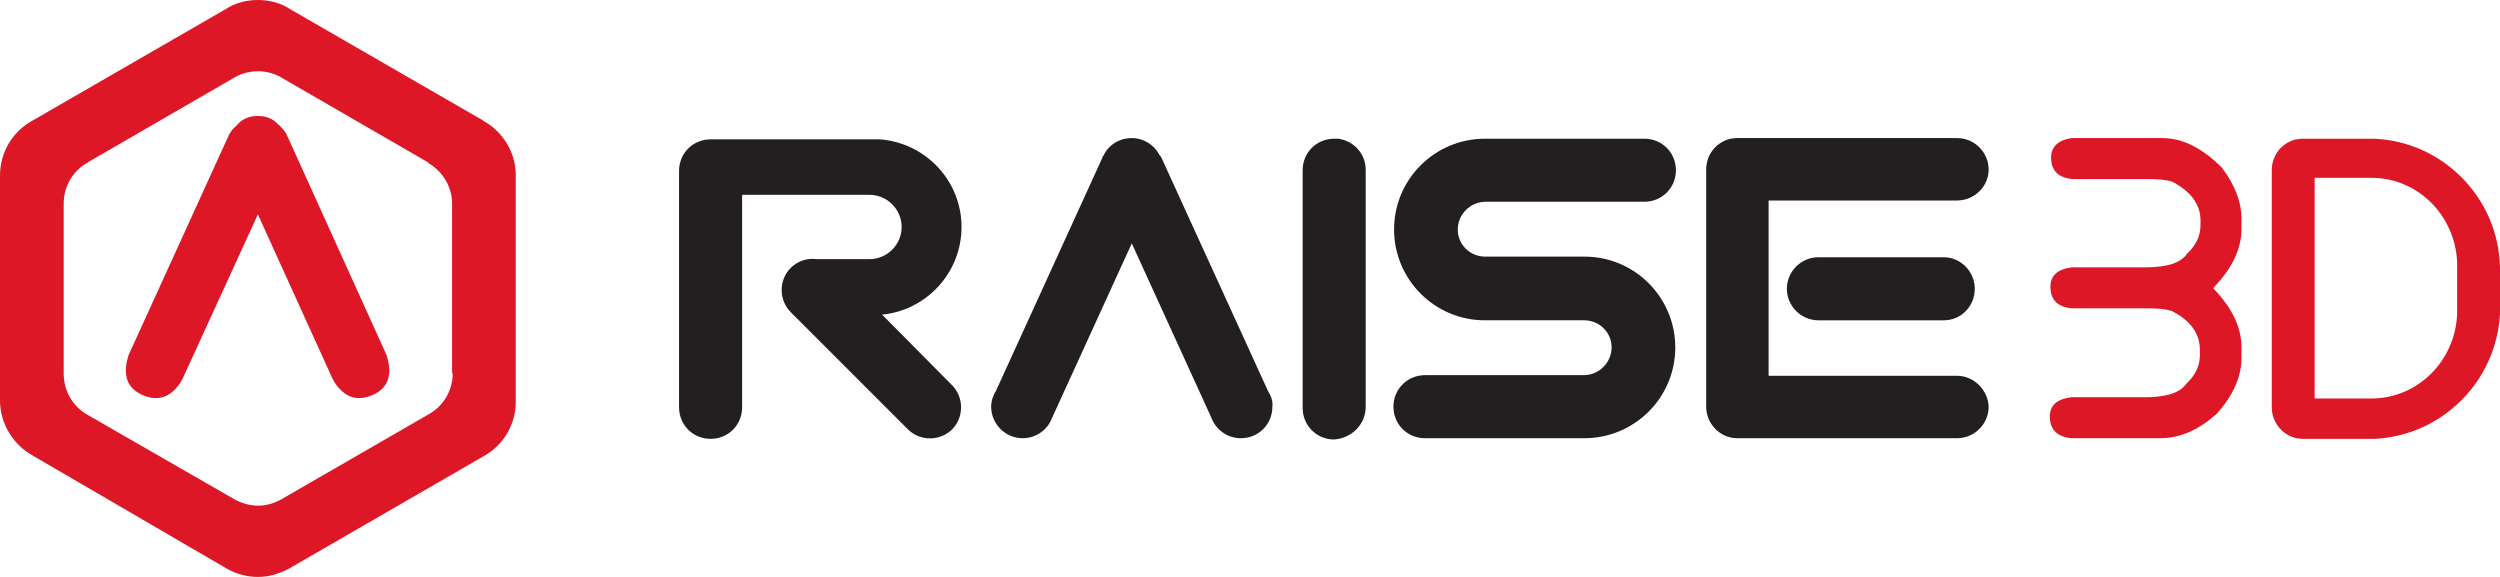
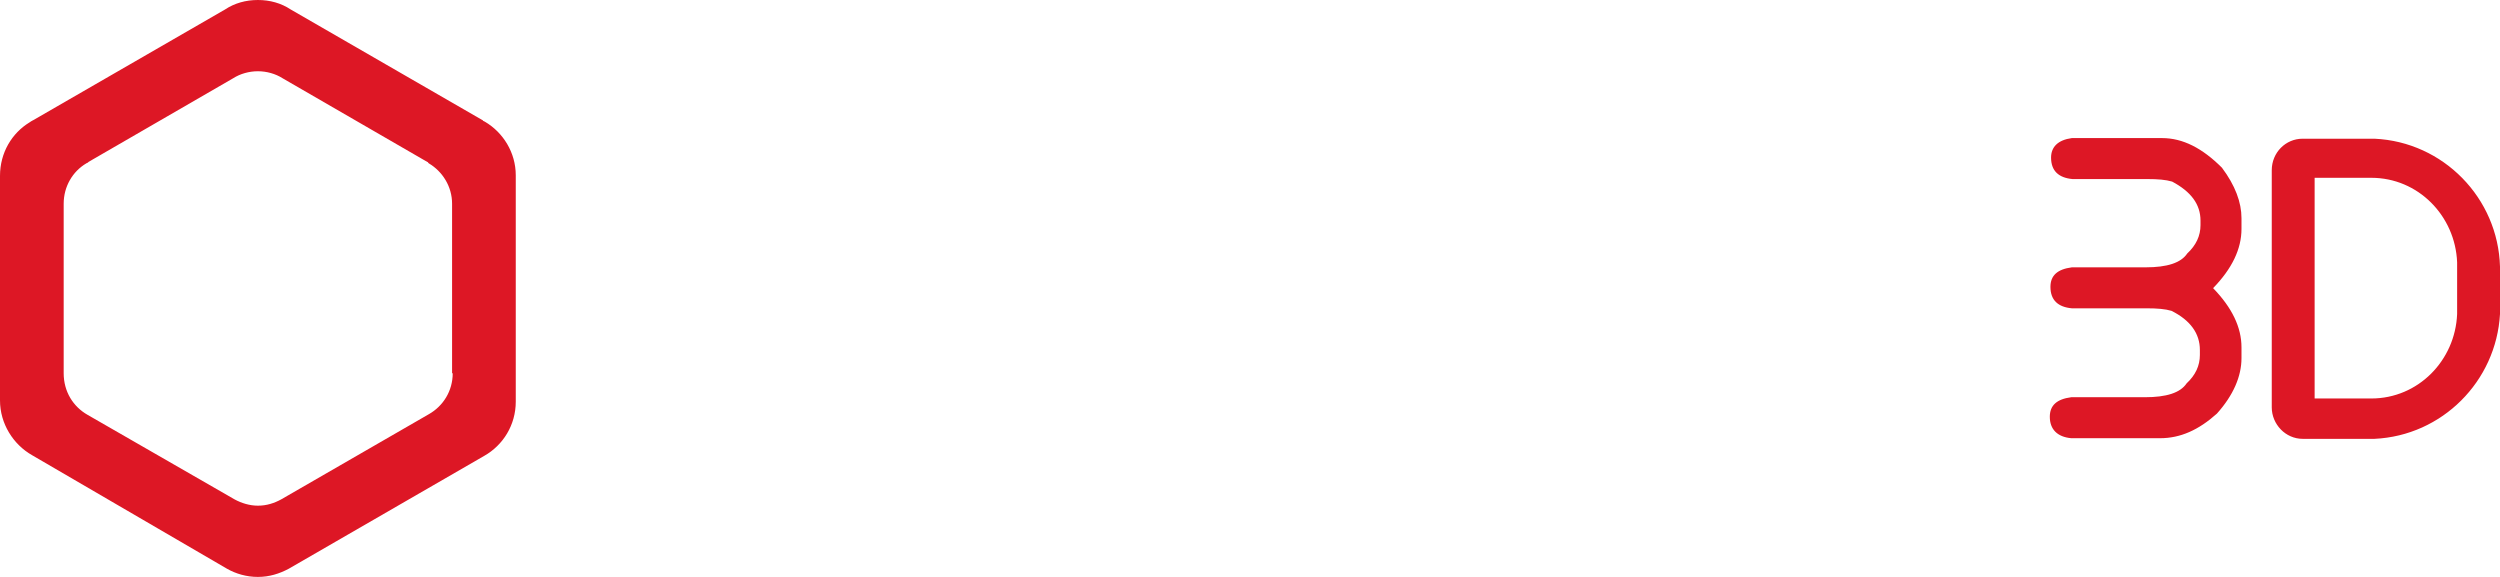
<svg xmlns="http://www.w3.org/2000/svg" width="396.5" height="91.5">
  <style>.st0{fill:#dd1725}.st1,.st2{fill:#231f20}.st2{fill-rule:evenodd;clip-rule:evenodd}</style>
  <path class="st0" d="M81.8 27.8c0-3.6-2-6.8-4.9-8.5l-.2-.1c-.1 0-.1-.1-.1-.1L46.1 1.5C44.6.5 42.8 0 40.9 0s-3.7.5-5.2 1.5L5.2 19.1c-.1 0-.1.1-.2.1l-.3.2C1.9 21.1 0 24.2 0 27.9v35.6c0 3.7 2.1 7 5.1 8.7l30.9 18c1.4.8 3.1 1.3 4.9 1.3 1.8 0 3.4-.5 4.9-1.3l31-17.9c3-1.7 5-4.9 5-8.6V27.8zm-10 31.4c0 2.8-1.5 5.2-3.8 6.5L44.6 79.2c-1.1.6-2.3 1-3.7 1-1.3 0-2.6-.4-3.7-1L13.9 65.8c-2.3-1.3-3.8-3.7-3.8-6.6V32.3c0-2.7 1.4-5.1 3.6-6.4l.2-.1s.1 0 .1-.1l23-13.3c1.1-.7 2.5-1.1 3.9-1.1s2.8.4 3.9 1.1l23 13.3s.1 0 .1.1l.1.1c2.2 1.3 3.7 3.7 3.7 6.4v26.9h.1z" />
-   <path class="st0" d="M45.4 21.2c-.2-.3-.3-.5-.5-.7l-.3-.3c-.1-.1-.2-.3-.4-.4-.9-1-2-1.4-3.2-1.4h-.2c-1.2 0-2.3.4-3.2 1.4-.1.1-.2.3-.4.4l-.3.3c-.2.2-.3.5-.5.7l-16 35.1c-1 3.1-.3 5.2 2.1 6.3 2.6 1.2 4.8.4 6.4-2.4l12-26.2 11.9 26.2c1.6 2.8 3.8 3.6 6.4 2.4 2.4-1.1 3.1-3.2 2.1-6.3L45.4 21.2z" />
  <g>
-     <path class="st1" d="M139.9 49.9c7.1-.7 12.6-6.7 12.6-13.9 0-7.4-5.8-13.4-13-13.9h-26.8c-2.8 0-5 2.2-5 5v37.5c0 2.8 2.2 5 5 5s5-2.2 5-5V30.9h20.2c2.8 0 5.1 2.3 5.1 5.1s-2.3 5.1-5.1 5.1h-8.4c-1.5-.2-3 .3-4.1 1.4-1.9 1.9-1.9 5.1 0 7L144 68.1c1.9 1.9 5.1 1.9 7 0s1.9-5.1 0-7" />
-     <path class="st2" d="M310.4 59.6h-29.9V31.8h29.9c2.7 0 5-2.2 5-4.9s-2.2-5-5-5h-34.9c-2.7 0-4.9 2.2-4.9 5v37.6c0 2.7 2.2 5 4.9 5h34.9c2.7 0 5-2.2 5-5-.1-2.6-2.3-4.9-5-4.9z" />
-     <path class="st2" d="M288.4 40.8c-2.7 0-5 2.2-5 5 0 2.7 2.2 5 5 5h19.9c2.7 0 4.9-2.2 4.9-5 0-2.7-2.2-5-4.9-5h-19.9z" />
-     <path class="st1" d="M216.6 64.5V26.9c0-2.5-1.9-4.6-4.4-4.9H211.6c-2.8 0-5 2.2-5 5v37.7c0 2.7 2.1 4.9 4.8 5h.2c2.8-.2 5-2.4 5-5.2 0 .1 0 0 0 0zM201.1 62l-16.9-37c-.1-.2-.2-.3-.3-.4-.8-1.6-2.5-2.7-4.4-2.7-2 0-3.7 1.1-4.5 2.8-.1.1-.2.2-.2.4L158 61.9c-.5.8-.8 1.7-.8 2.6 0 2.7 2.2 5 5 5 2.1 0 3.9-1.3 4.6-3.1l12.7-27.8 12.6 27.6c.7 1.9 2.5 3.3 4.7 3.3 2.8 0 5-2.2 5-5 .1-.9-.2-1.7-.7-2.5zM235.6 32H260.8c2.7 0 4.9-2.1 5-4.8V27c0-2.8-2.2-5-5-5h-25.3c-7.9 0-14.4 6.4-14.4 14.4 0 7.9 6.4 14.4 14.4 14.4h15.9c2.4.1 4.2 2 4.2 4.3 0 2.4-2 4.4-4.4 4.4H226c-2.7 0-4.9 2.1-5 4.8v.2c0 2.8 2.2 5 5 5h25.3c7.9 0 14.4-6.4 14.4-14.4 0-7.9-6.4-14.4-14.4-14.4h-15.9c-2.4-.1-4.2-2-4.2-4.3 0-2.4 2-4.4 4.4-4.4z" />
    <path class="st0" d="M396.5 42.3c-.3-10.9-9-19.8-19.9-20.3h-11.4c-2.7 0-4.9 2.2-4.9 5v37.6c0 2.7 2.2 5 4.9 5h11.4c10.7-.5 19.3-9.1 19.9-19.8v-7.5zm-20.4 20.9h-9v-35h9c7.4 0 13.3 6 13.6 13.4v8.2c-.3 7.4-6.2 13.4-13.6 13.4zM328.6 21.9h14.3c3.3 0 6.4 1.6 9.5 4.7 2.1 2.8 3.1 5.5 3.1 8v1.7c0 3.2-1.5 6.3-4.5 9.4 3 3.1 4.5 6.2 4.5 9.4v1.7c0 2.9-1.3 5.9-3.9 8.8-2.9 2.6-5.8 3.9-9 3.9h-14.1c-2.2-.2-3.4-1.4-3.4-3.4 0-1.8 1.1-2.8 3.4-3.1h11.7c3.4 0 5.6-.7 6.6-2.2 1.4-1.3 2.1-2.8 2.1-4.5v-.8c0-2.6-1.5-4.7-4.5-6.2-1-.3-2.3-.4-3.9-.4h-11.9c-2.2-.2-3.4-1.3-3.4-3.4 0-1.8 1.1-2.8 3.4-3.1h11.7c3.4 0 5.6-.7 6.6-2.2 1.4-1.3 2.1-2.8 2.1-4.5V35c0-2.6-1.5-4.6-4.5-6.2-1-.3-2.3-.4-3.9-.4h-11.9c-2.2-.2-3.4-1.3-3.4-3.4 0-1.7 1.1-2.8 3.3-3.1z" />
  </g>
</svg>